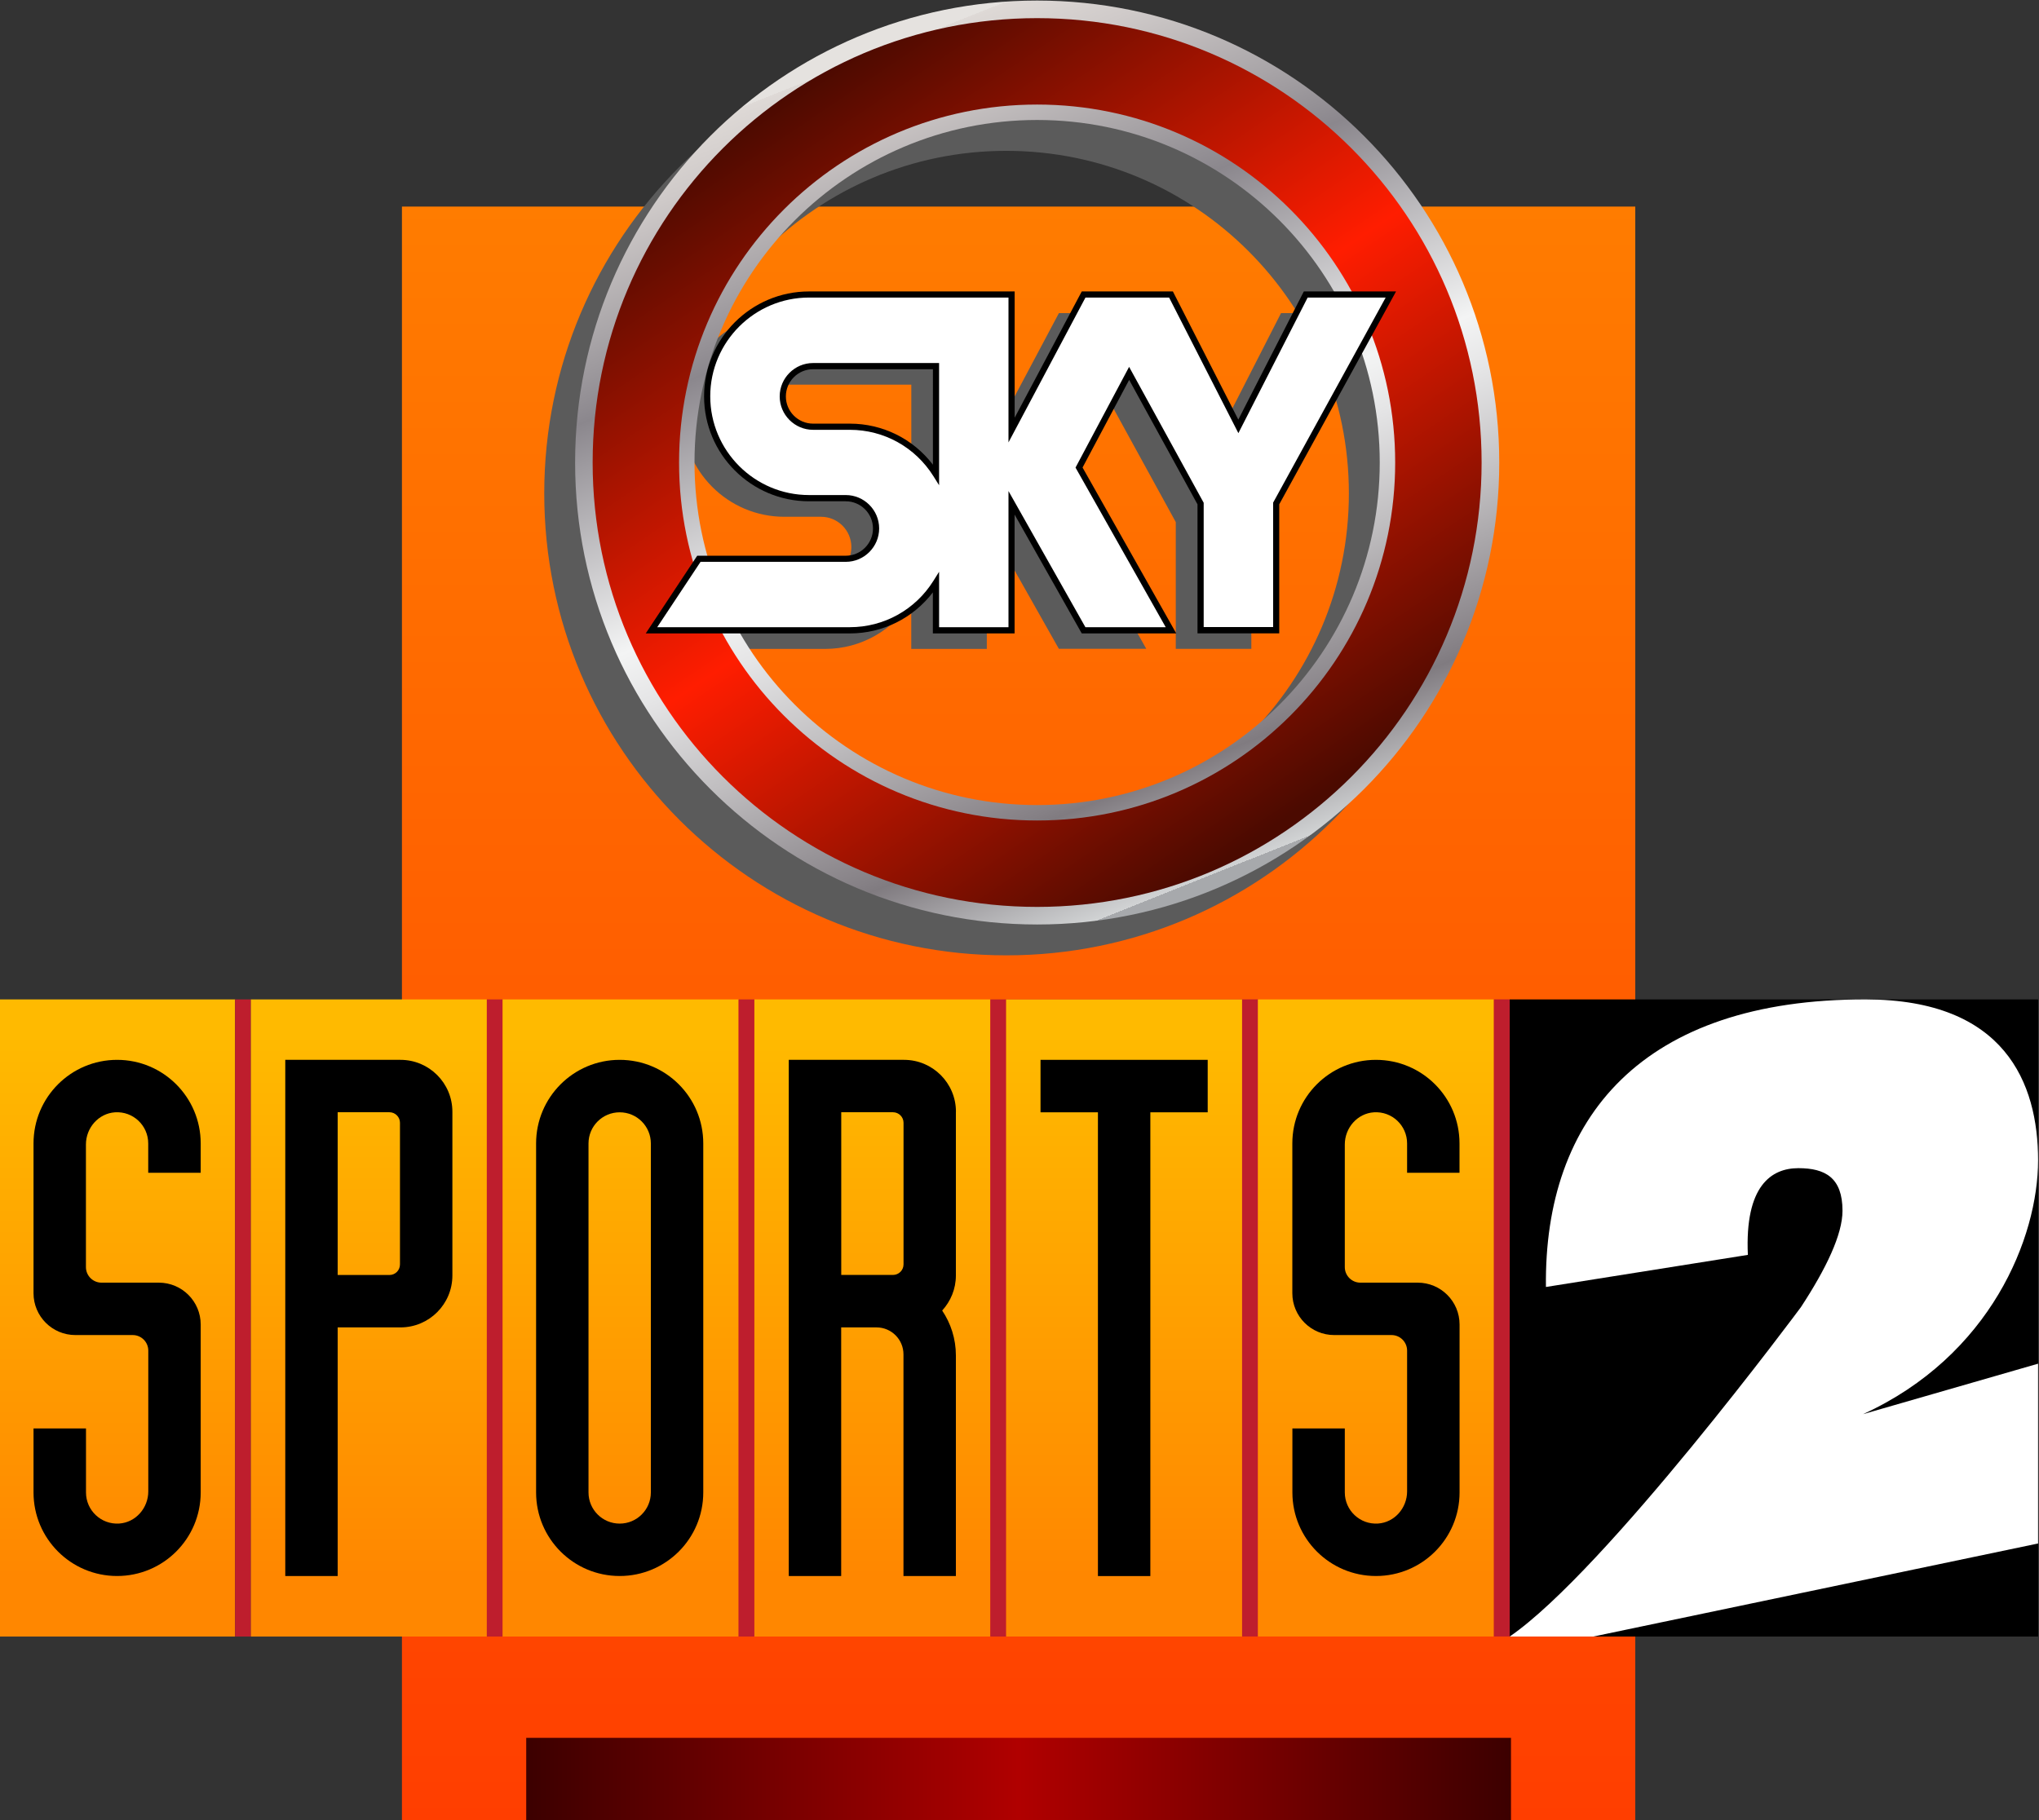
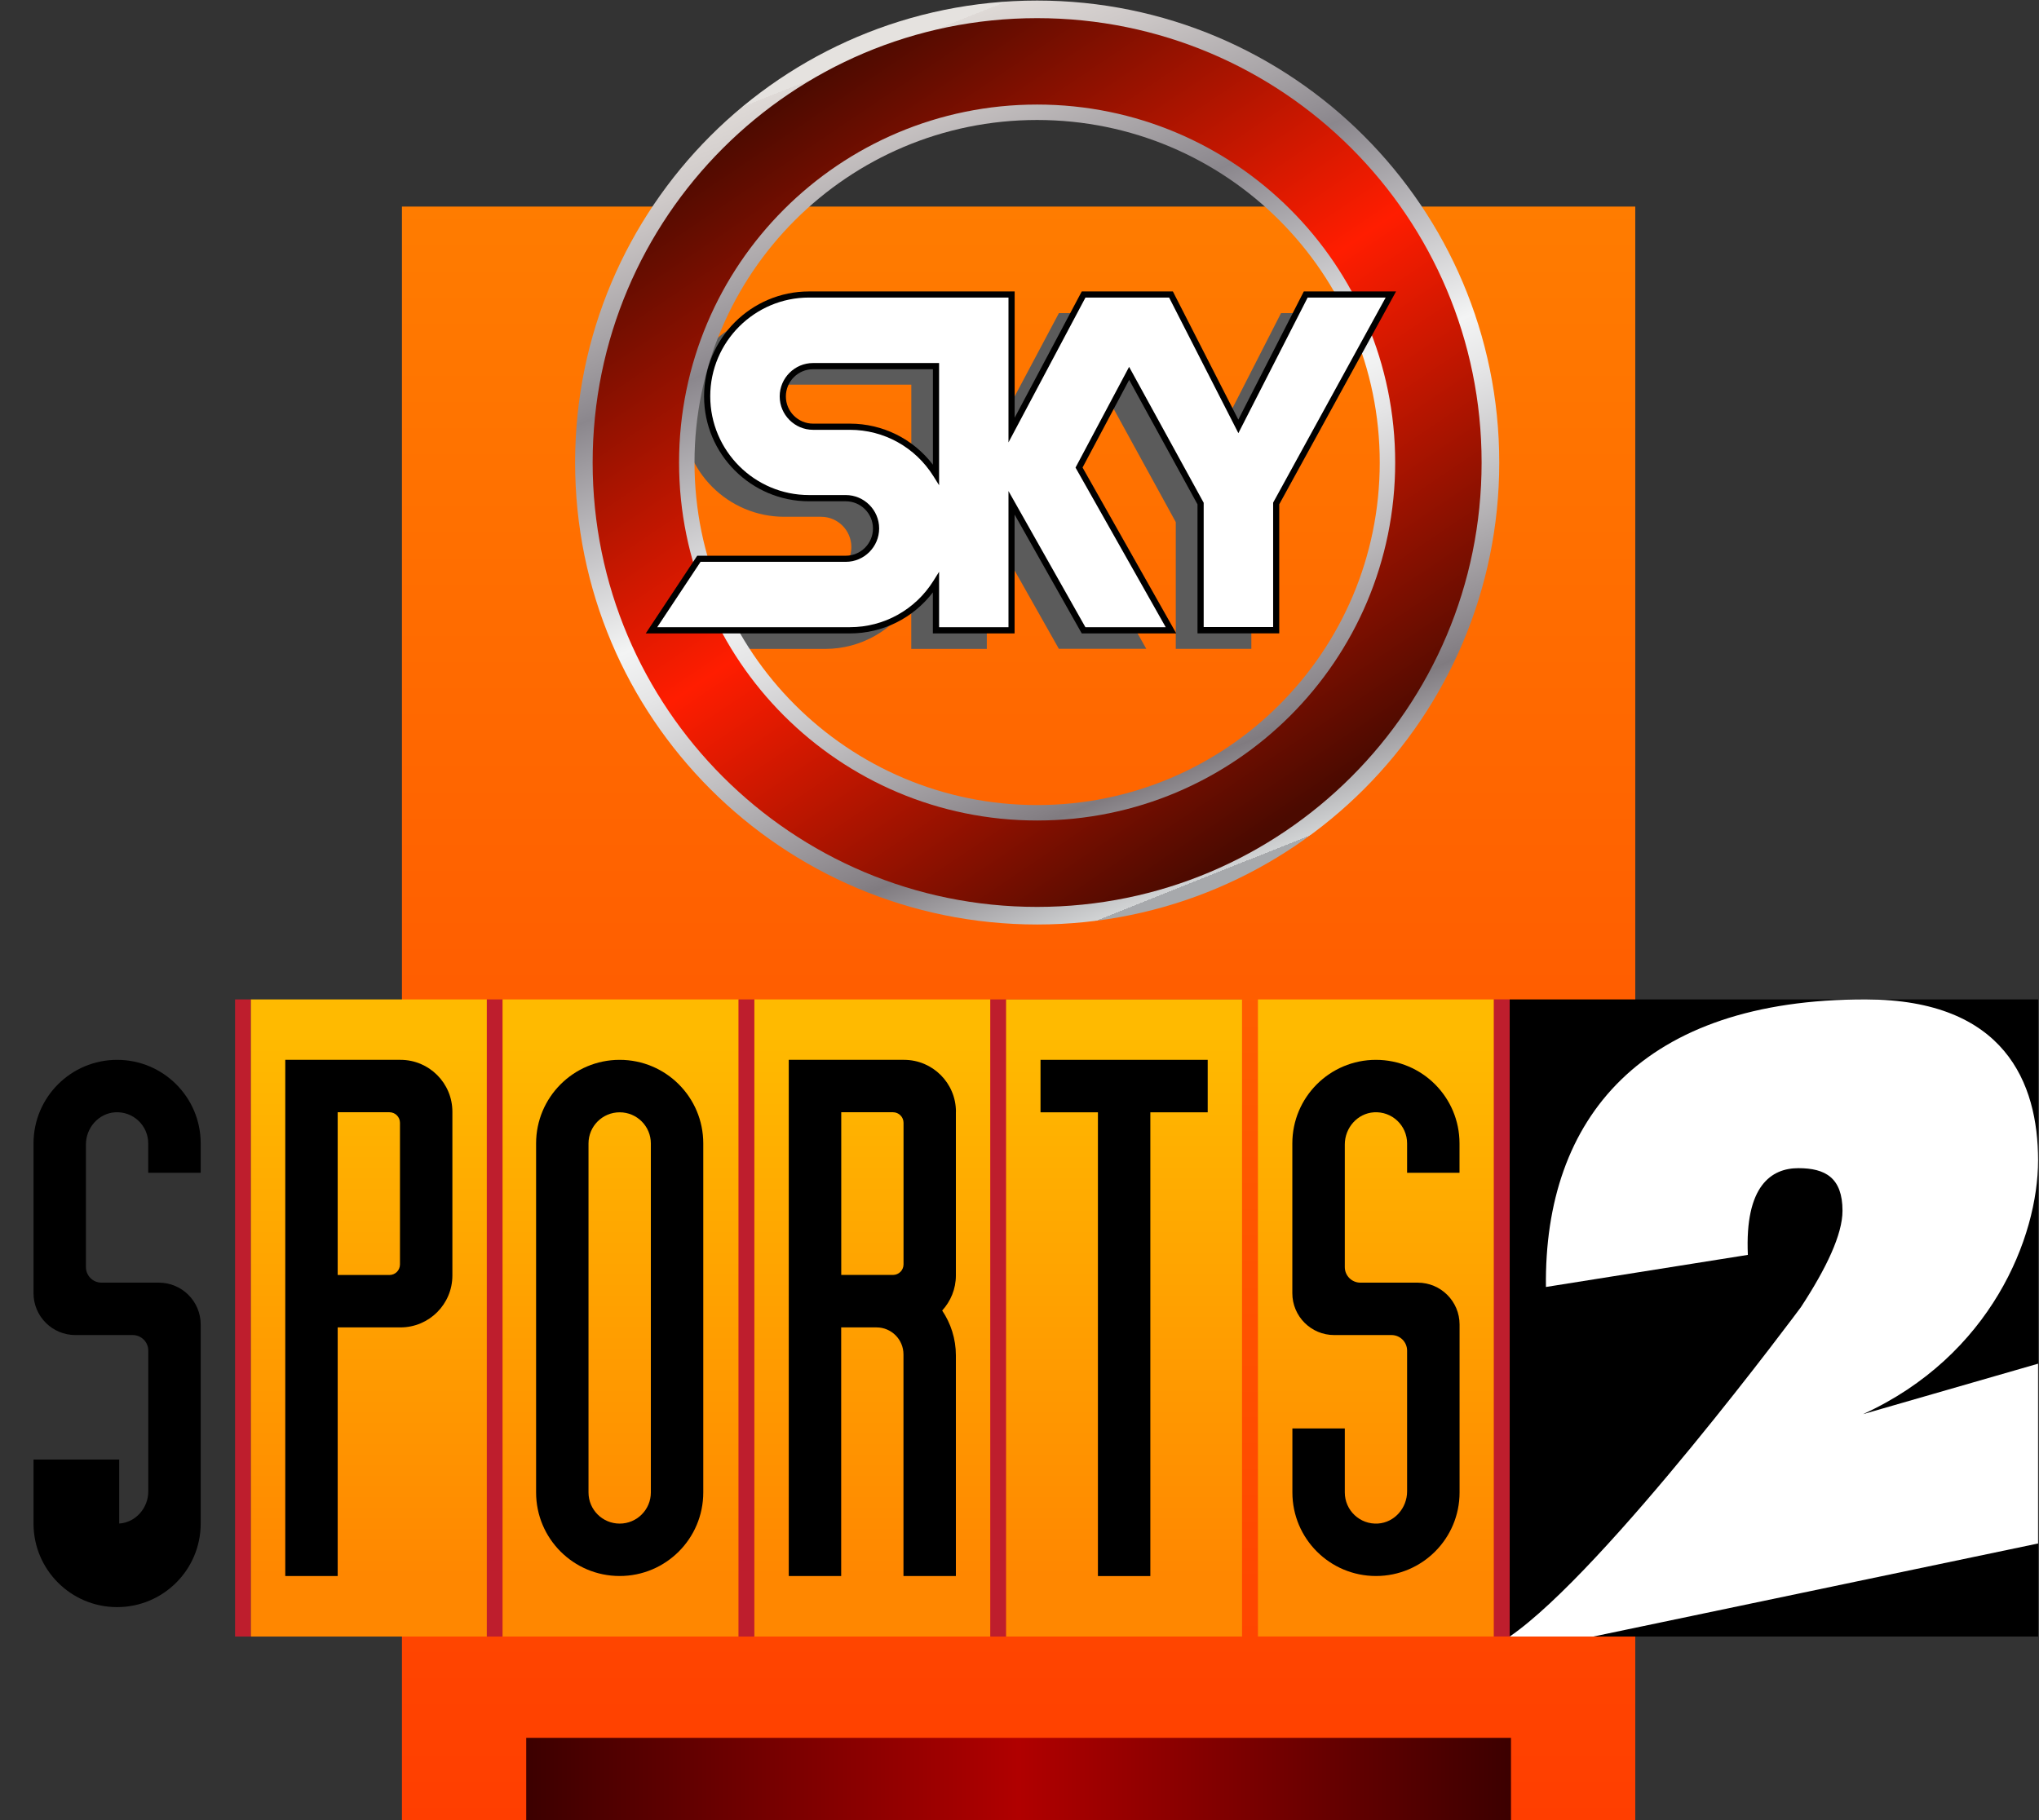
<svg xmlns="http://www.w3.org/2000/svg" version="1.1" id="Layer_1" x="0px" y="0px" viewBox="0 0 330.29 294.91" style="enable-background:new 0 0 330.29 294.91;" xml:space="preserve">
  <rect x="0" y="0" width="330.29" height="294.91" fill="#333333" stroke="none" />
  <style type="text/css">
	.st0{fill:url(#SVGID_1_);}
	.st1{fill:url(#SVGID_2_);}
	.st2{fill:#5B5B5B;}
	.st3{fill:url(#SVGID_3_);}
	.st4{fill:url(#SVGID_4_);}
	.st5{fill:#FFFFFF;}
	.st6{fill:url(#SVGID_5_);}
	.st7{fill:#BE1E2D;}
	.st8{fill:url(#SVGID_6_);}
	.st9{fill:url(#SVGID_7_);}
	.st10{fill:url(#SVGID_8_);}
	.st11{fill:url(#SVGID_9_);}
	.st12{fill:url(#SVGID_10_);}
</style>
  <g>
    <g>
      <linearGradient id="SVGID_1_" gradientUnits="userSpaceOnUse" x1="165" y1="296.194" x2="165" y2="57.941" gradientTransform="matrix(1 0 0 1.098 0 -30.135)">
        <stop offset="0" style="stop-color:#FF3E00" />
        <stop offset="1" style="stop-color:#FF7C00" />
      </linearGradient>
      <rect x="65.11" y="33.47" class="st0" width="199.78" height="261.53" />
    </g>
    <linearGradient id="SVGID_2_" gradientUnits="userSpaceOnUse" x1="85.24" y1="287.93" x2="244.76" y2="287.93" gradientTransform="matrix(1 0 0 1 0 0.352)">
      <stop offset="0" style="stop-color:#3C0000" />
      <stop offset="0.5" style="stop-color:#B00000" />
      <stop offset="1" style="stop-color:#3C0000" />
    </linearGradient>
    <rect x="85.24" y="281.57" class="st1" width="159.52" height="13.43" />
  </g>
  <g>
    <path class="st2" d="M207.51,50.73L196.6,72.1l-10.91-21.37h-14.16l-11.67,21.96V50.73h-32.81c-9.11,0-16.5,7.39-16.5,16.5l0,0   c0,9.11,7.39,16.5,16.5,16.5H133c2.71,0,4.91,2.2,4.91,4.91l0,0c0,2.71-2.2,4.91-4.91,4.91h-23.79l-7.68,11.59h32.12   c5.89,0,11.05-3.1,13.96-7.74v7.74h12.24V84.46l11.67,20.66h14.16l-14.9-26.37l8.11-15.26l11.57,21.1v20.54h12.24V84.59   l18.58-33.86H207.51z M147.62,79.88c-2.92-4.65-8.07-7.74-13.96-7.74h-5.95c-2.71,0-4.91-2.2-4.91-4.91l0,0   c0-2.71,2.2-4.91,4.91-4.91h19.91L147.62,79.88L147.62,79.88z" />
-     <path class="st2" d="M163,5.09c-41.33,0-74.84,33.51-74.84,74.85s33.51,74.85,74.85,74.85s74.85-33.51,74.85-74.85   C237.85,38.6,204.34,5.09,163,5.09z M163,135.44c-30.65,0-55.5-24.85-55.5-55.5s24.85-55.5,55.5-55.5s55.5,24.85,55.5,55.5   S193.66,135.44,163,135.44z" />
    <g>
      <linearGradient id="SVGID_3_" gradientUnits="userSpaceOnUse" x1="141.608" y1="8.457" x2="194.884" y2="141.909" gradientTransform="matrix(1 0 0 1 0 0.352)">
        <stop offset="0" style="stop-color:#E5E2DF" />
        <stop offset="0" style="stop-color:#DED9D6" />
        <stop offset="0.063" style="stop-color:#CFCAC9" />
        <stop offset="0.183" style="stop-color:#A8A4A7" />
        <stop offset="0.264" style="stop-color:#8B878D" />
        <stop offset="0.522" style="stop-color:#F3F4F4" />
        <stop offset="0.584" style="stop-color:#E5E5E6" />
        <stop offset="0.703" style="stop-color:#C0BEC0" />
        <stop offset="0.865" style="stop-color:#858085" />
        <stop offset="0.876" style="stop-color:#807B80" />
        <stop offset="1" style="stop-color:#D1D3D4" />
        <stop offset="1" style="stop-color:#A7A9AC" />
      </linearGradient>
      <path class="st3" d="M168,0.09c-41.33,0-74.84,33.51-74.84,74.85s33.51,74.85,74.85,74.85s74.85-33.51,74.85-74.85    C242.85,33.6,209.34,0.09,168,0.09z M168,130.44c-30.65,0-55.5-24.85-55.5-55.5s24.85-55.5,55.5-55.5s55.5,24.85,55.5,55.5    S198.66,130.44,168,130.44z" />
      <linearGradient id="SVGID_4_" gradientUnits="userSpaceOnUse" x1="127.588" y1="14.647" x2="207.296" y2="132.858" gradientTransform="matrix(1 0 0 1 0 0.352)">
        <stop offset="0" style="stop-color:#4B0A00" />
        <stop offset="0.5" style="stop-color:#FF1D00" />
        <stop offset="1" style="stop-color:#4B0A00" />
      </linearGradient>
      <path class="st4" d="M168,2.94c-39.76,0-72,32.24-72,72s32.24,72,72,72s72-32.24,72-72C240,35.17,207.77,2.94,168,2.94z     M168,132.94c-32.03,0-58-25.97-58-58s25.97-58,58-58s58,25.97,58,58S200.04,132.94,168,132.94z" />
    </g>
    <g>
      <path d="M193.98,102.63V81.72l-11.07-20.17l-7.55,14.2l15.18,26.88h-15.31l-10.88-19.26v19.26h-13.24v-6.65    c-3.21,4.19-8.13,6.65-13.46,6.65H104.6l8.34-12.59H137c2.43,0,4.41-1.98,4.41-4.41s-1.98-4.41-4.41-4.41h-5.95    c-9.37,0-17-7.63-17-17s7.63-17,17-17h33.31v20.46l10.87-20.46h14.76l10.6,20.77l10.61-20.77h14.94l-18.92,34.49v20.91h-13.24    V102.63L193.98,102.63z M131.71,59.82c-2.43,0-4.41,1.98-4.41,4.41c0,2.43,1.98,4.41,4.41,4.41h5.95c5.33,0,10.25,2.46,13.46,6.65    V59.82H131.71z" />
      <path class="st5" d="M194.98,101.63V81.46L182.9,59.44l-8.68,16.32l14.61,25.86h-13.01l-12.46-22.06v22.06h-11.24v-8.98    l-0.92,1.47c-2.95,4.7-8.02,7.51-13.54,7.51h-31.2l7.02-10.59H137c2.98,0,5.41-2.43,5.41-5.41s-2.43-5.41-5.41-5.41h-5.95    c-8.82,0-16-7.18-16-16s7.18-16,16-16h32.31v23.47l12.47-23.47h13.55l11.22,21.97l11.22-21.97h12.64l-18.23,33.23v20.16h-11.25    L194.98,101.63L194.98,101.63z M131.71,58.82c-2.98,0-5.41,2.43-5.41,5.41c0,2.98,2.43,5.41,5.41,5.41h5.95    c5.53,0,10.59,2.81,13.54,7.51l0.92,1.47v-19.8C152.12,58.82,131.71,58.82,131.71,58.82z" />
    </g>
  </g>
  <g>
    <g>
      <linearGradient id="SVGID_5_" gradientUnits="userSpaceOnUse" x1="18.966" y1="167.77" x2="18.966" y2="255.425">
        <stop offset="0" style="stop-color:#FFBA00" />
        <stop offset="1" style="stop-color:#FF8700" />
      </linearGradient>
-       <rect x="-0.14" y="161.93" class="st6" width="38.22" height="103.23" />
-       <path d="M32.51,190.02v-4.76c0-7.48-6.06-13.54-13.54-13.54h0c-7.48,0-13.54,6.06-13.54,13.54v24.27c0,3.74,3.03,6.78,6.78,6.78    h9.29c1.39,0,2.52,1.13,2.52,2.52v22.81c0,2.69-2.03,5.03-4.71,5.21c-2.94,0.19-5.38-2.14-5.38-5.04v-10.37H5.43v10.37    c0,7.48,6.06,13.54,13.54,13.54h0c7.48,0,13.54-6.06,13.54-13.54V214.6c0-3.74-3.03-6.78-6.78-6.78h-9.29    c-1.39,0-2.52-1.13-2.52-2.52v-19.87c0-2.69,2.03-5.03,4.71-5.21c2.94-0.19,5.38,2.14,5.38,5.04v4.76H32.51z" />
+       <path d="M32.51,190.02v-4.76c0-7.48-6.06-13.54-13.54-13.54h0c-7.48,0-13.54,6.06-13.54,13.54v24.27c0,3.74,3.03,6.78,6.78,6.78    h9.29c1.39,0,2.52,1.13,2.52,2.52v22.81c0,2.69-2.03,5.03-4.71,5.21v-10.37H5.43v10.37    c0,7.48,6.06,13.54,13.54,13.54h0c7.48,0,13.54-6.06,13.54-13.54V214.6c0-3.74-3.03-6.78-6.78-6.78h-9.29    c-1.39,0-2.52-1.13-2.52-2.52v-19.87c0-2.69,2.03-5.03,4.71-5.21c2.94-0.19,5.38,2.14,5.38,5.04v4.76H32.51z" />
    </g>
    <rect x="38.08" y="161.93" class="st7" width="2.56" height="103.23" />
    <g>
      <linearGradient id="SVGID_6_" gradientUnits="userSpaceOnUse" x1="59.748" y1="167.77" x2="59.748" y2="255.425">
        <stop offset="0" style="stop-color:#FFBA00" />
        <stop offset="1" style="stop-color:#FF8700" />
      </linearGradient>
      <rect x="40.64" y="161.93" class="st8" width="38.22" height="103.23" />
      <path d="M46.21,171.72v83.63h8.49v-40.28h10.17c4.65,0,8.41-3.77,8.41-8.41v-26.53c0-4.65-3.77-8.41-8.41-8.41H46.21z     M63.08,206.58H54.7v-26.37h8.38c0.95,0,1.71,0.77,1.71,1.71v22.94C64.79,205.82,64.03,206.58,63.08,206.58z" />
    </g>
    <rect x="78.86" y="161.93" class="st7" width="2.56" height="103.23" />
    <g>
      <linearGradient id="SVGID_7_" gradientUnits="userSpaceOnUse" x1="100.53" y1="167.77" x2="100.53" y2="255.425">
        <stop offset="0" style="stop-color:#FFBA00" />
        <stop offset="1" style="stop-color:#FF8700" />
      </linearGradient>
      <rect x="81.42" y="161.93" class="st9" width="38.22" height="103.23" />
      <path d="M86.84,185.26v56.55c0,7.48,6.06,13.54,13.54,13.54h0c7.48,0,13.54-6.06,13.54-13.54v-56.55    c0-7.48-6.06-13.54-13.54-13.54h0C92.9,171.72,86.84,177.79,86.84,185.26z M100.38,246.86L100.38,246.86    c-2.79,0-5.05-2.26-5.05-5.05v-56.54c0-2.79,2.26-5.05,5.05-5.05h0c2.79,0,5.05,2.26,5.05,5.05v56.54    C105.43,244.6,103.17,246.86,100.38,246.86z" />
    </g>
    <rect x="119.64" y="161.93" class="st7" width="2.56" height="103.23" />
    <g>
      <linearGradient id="SVGID_8_" gradientUnits="userSpaceOnUse" x1="141.312" y1="167.77" x2="141.312" y2="255.425">
        <stop offset="0" style="stop-color:#FFBA00" />
        <stop offset="1" style="stop-color:#FF8700" />
      </linearGradient>
      <rect x="122.2" y="161.93" class="st10" width="38.22" height="103.23" />
      <path d="M154.85,180.13c0-4.65-3.77-8.41-8.41-8.41h-18.67v83.63h8.49v-40.28h5.72c2.42,0,4.37,1.96,4.37,4.37v35.91h8.49v-35.74    c0-2.69-0.82-5.19-2.22-7.27c1.37-1.5,2.22-3.49,2.22-5.68V180.13z M136.27,206.58v-26.37h8.38c0.95,0,1.71,0.77,1.71,1.71v22.94    c0,0.95-0.77,1.71-1.71,1.71H136.27z" />
    </g>
    <rect x="160.42" y="161.93" class="st7" width="2.56" height="103.23" />
    <g>
      <g>
        <rect x="162.98" y="161.93" class="st7" width="38.22" height="103.23" />
        <polygon class="st7" points="195.63,171.72 168.55,171.72 168.55,180.22 177.85,180.22 177.85,255.36 186.34,255.36      186.34,180.22 195.63,180.22    " />
      </g>
      <g>
        <linearGradient id="SVGID_9_" gradientUnits="userSpaceOnUse" x1="182.094" y1="167.77" x2="182.094" y2="255.425">
          <stop offset="0" style="stop-color:#FFBA00" />
          <stop offset="1" style="stop-color:#FF8700" />
        </linearGradient>
        <rect x="162.98" y="161.93" class="st11" width="38.22" height="103.23" />
        <polygon points="195.63,171.72 168.55,171.72 168.55,180.22 177.85,180.22 177.85,255.36 186.34,255.36 186.34,180.22      195.63,180.22    " />
      </g>
    </g>
-     <rect x="201.2" y="161.93" transform="matrix(-1 -4.401469e-11 4.401469e-11 -1 404.97 427.079)" class="st7" width="2.56" height="103.23" />
    <g>
      <linearGradient id="SVGID_10_" gradientUnits="userSpaceOnUse" x1="222.876" y1="167.77" x2="222.876" y2="255.425">
        <stop offset="0" style="stop-color:#FFBA00" />
        <stop offset="1" style="stop-color:#FF8700" />
      </linearGradient>
      <polygon class="st12" points="241.99,265.15 203.77,265.15 203.77,161.93 241.99,161.93   " />
      <path d="M236.42,190.02v-4.76c0-7.48-6.06-13.54-13.54-13.54h0c-7.48,0-13.54,6.06-13.54,13.54v24.27c0,3.74,3.03,6.78,6.78,6.78    h9.29c1.39,0,2.52,1.13,2.52,2.52v22.81c0,2.69-2.03,5.03-4.71,5.21c-2.94,0.19-5.38-2.14-5.38-5.04v-10.37h-8.49v10.37    c0,7.48,6.06,13.54,13.54,13.54h0c7.48,0,13.54-6.06,13.54-13.54V214.6c0-3.74-3.03-6.78-6.78-6.78h-9.29    c-1.39,0-2.52-1.13-2.52-2.52v-19.87c0-2.69,2.03-5.03,4.71-5.21c2.94-0.19,5.38,2.14,5.38,5.04v4.76H236.42z" />
    </g>
    <rect x="241.99" y="161.93" transform="matrix(-1 -4.401469e-11 4.401469e-11 -1 486.534 427.079)" class="st7" width="2.56" height="103.23" />
    <g>
      <rect x="244.55" y="161.93" width="85.6" height="103.23" />
      <path class="st5" d="M283.13,203.32l-32.71,5.2c-0.33-27.42,15.59-46.67,51.87-46.59c22.48,0.05,27.85,13.54,27.85,26.06    c0,12.52-7.67,31.68-28.36,41.14l28.36-8.18v29.13l-72.05,15.08h-13.54c15.59-10.73,47.18-53.38,47.18-53.38    c4.1-6.26,6.73-11.77,6.73-15.61c0-5.37-2.81-6.9-7.15-6.9S282.62,192.08,283.13,203.32z" />
    </g>
  </g>
</svg>